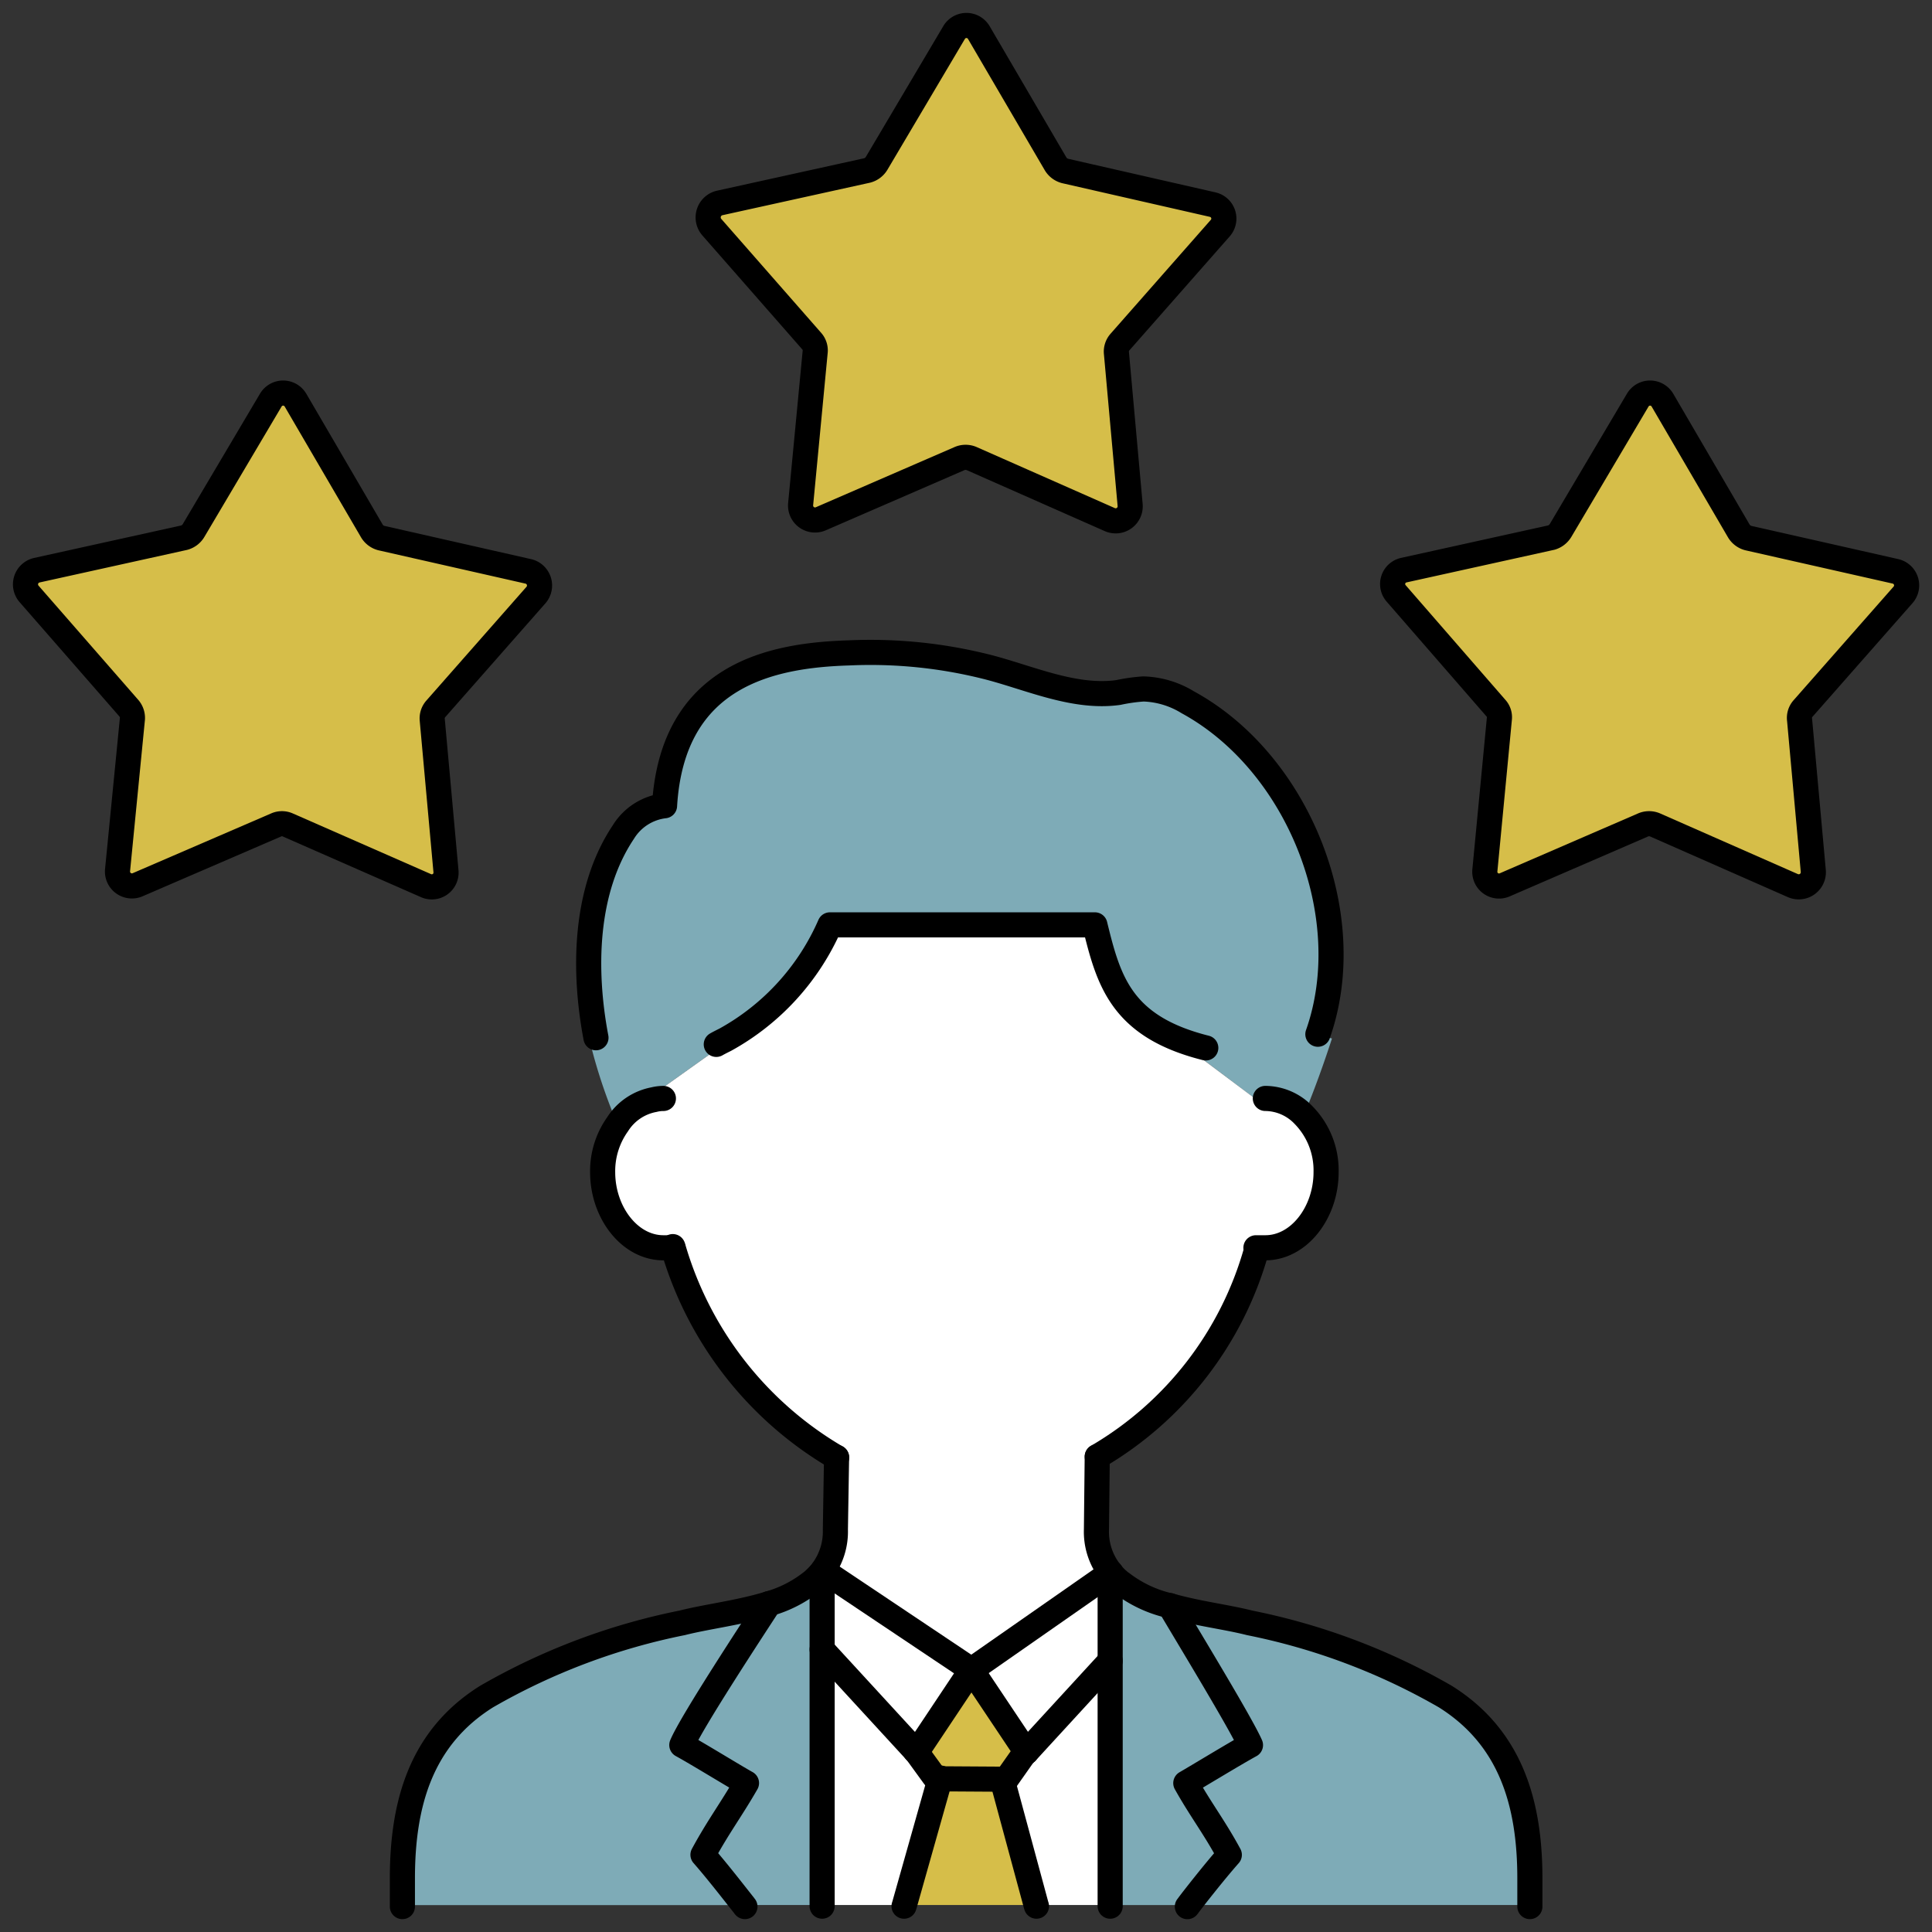
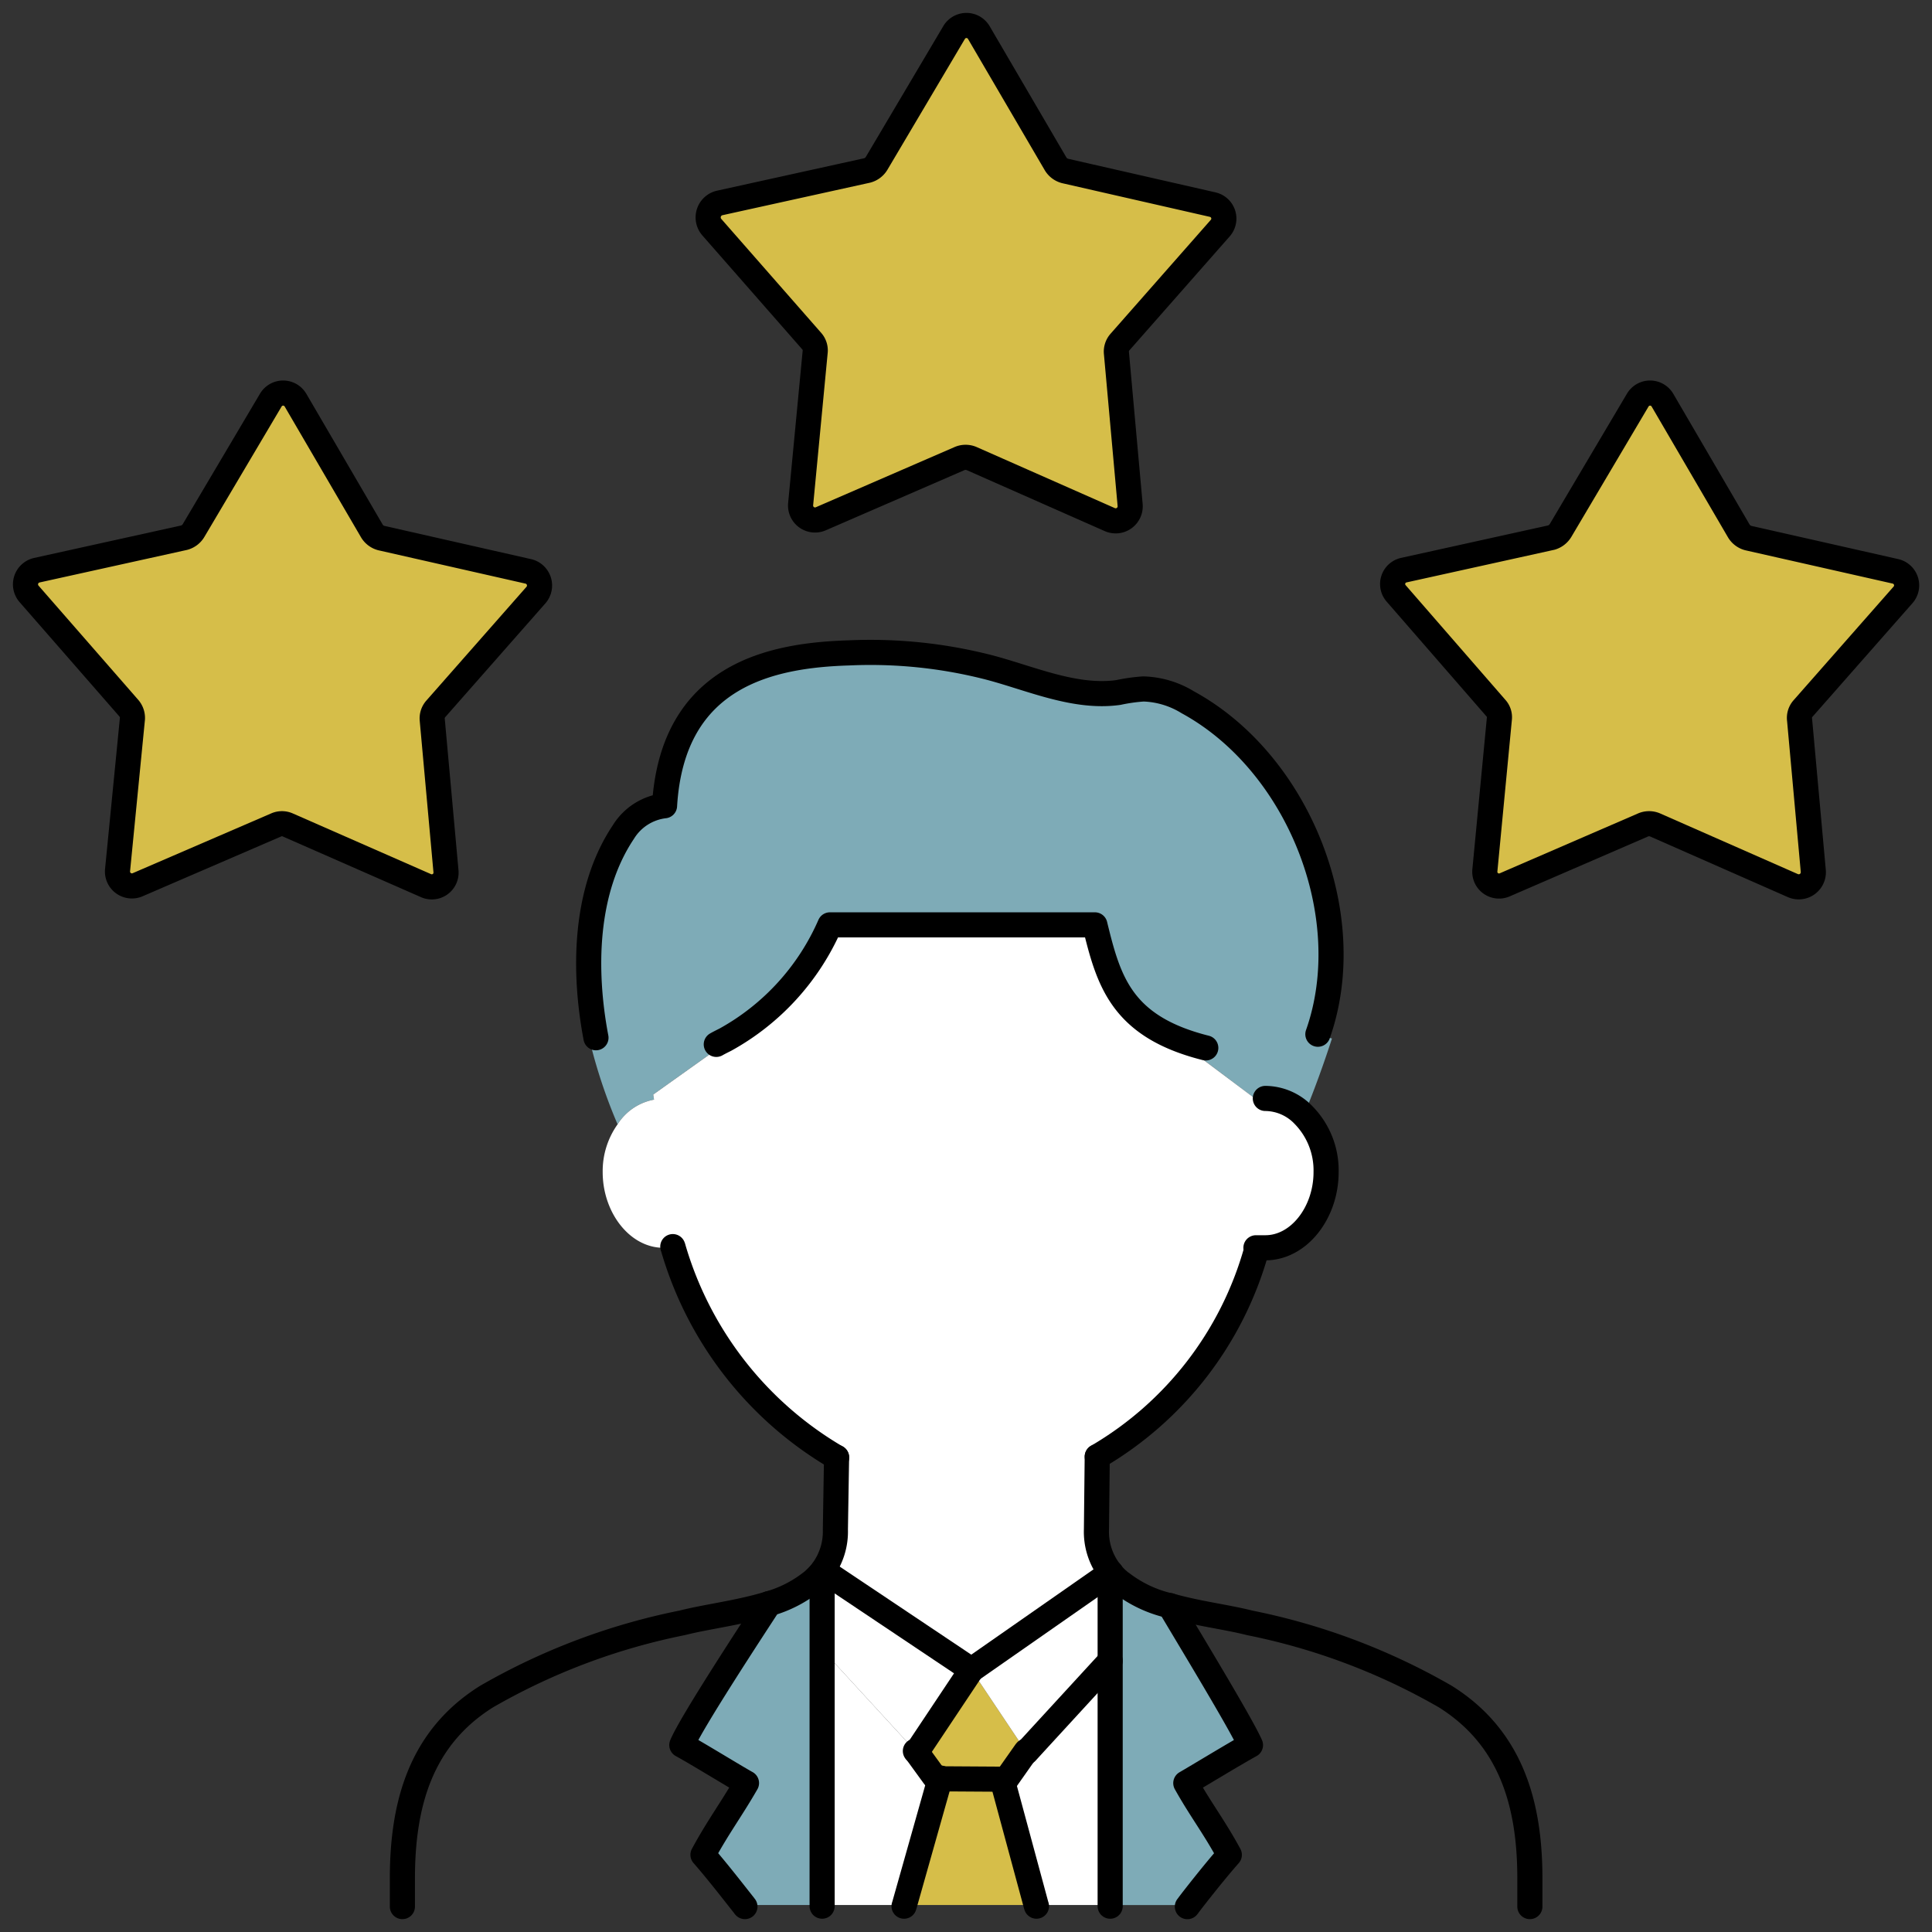
<svg xmlns="http://www.w3.org/2000/svg" id="グループ_310" data-name="グループ 310" width="100" height="100.002" viewBox="0 0 100 100.002">
  <rect x="0" y="0" width="100" height="100.002" fill="#333333" stroke="none" />
  <defs>
    <clipPath id="clip-path">
      <rect id="長方形_229" data-name="長方形 229" width="100" height="100.002" fill="none" />
    </clipPath>
  </defs>
  <g id="グループ_309" data-name="グループ 309" transform="translate(0 0)" clip-path="url(#clip-path)">
-     <path id="パス_482" data-name="パス 482" d="M29.254,40.92c-.751,1.156-4.037,6.146-4.523,7.323.852.467,2.759,1.643,3.347,1.968-.791,1.379-1.46,2.252-2.252,3.712.771.872,1.846,2.272,2.11,2.6H10.268V55.139c0-3.854.953-7.282,4.361-9.412a33.4,33.4,0,0,1,10.122-3.813c1.278-.325,3-.527,4.5-.994" transform="translate(10.56 42.084)" fill="#7eabb7" />
    <path id="パス_483" data-name="パス 483" d="M31.391,41.834h.02c.994,1.684,3.712,6.146,4.179,7.221-.852.467-2.779,1.643-3.347,1.968.771,1.379,1.46,2.252,2.252,3.712-.771.872-1.866,2.272-2.11,2.6H28.328V40.15l.041-.02a2.413,2.413,0,0,0,.385.406,1.114,1.114,0,0,0,.183.142,6.4,6.4,0,0,0,2.454,1.156" transform="translate(29.134 41.271)" fill="#7eabb7" />
-     <path id="パス_484" data-name="パス 484" d="M48.489,56.467H30.822c.243-.325,1.339-1.724,2.11-2.6-.791-1.46-1.481-2.333-2.252-3.712.568-.325,2.495-1.5,3.347-1.968-.467-1.075-3.185-5.538-4.179-7.221,1.4.406,2.941.588,4.138.893a33.4,33.4,0,0,1,10.122,3.813c3.408,2.13,4.381,5.558,4.381,9.412v1.379Z" transform="translate(30.697 42.135)" fill="#7eabb7" />
    <path id="パス_485" data-name="パス 485" d="M43.736,18.535a4.65,4.65,0,0,1,2.292.69c5.761,3.144,8.885,11.1,6.734,17.181l.73.223s-.669,2.11-1.46,3.976a2.768,2.768,0,0,0-1.988-.872l-.487.041L46.8,37.7l.162-.588c-4.381-1.1-5.031-3.469-5.74-6.369H27.509a12.486,12.486,0,0,1-5.416,5.943l.061.142-3.793,2.7.041.264a2.842,2.842,0,0,0-1.886,1.278,27.244,27.244,0,0,1-1.46-4.4l.345-.081c-.669-3.529-.588-7.647,1.42-10.649a2.9,2.9,0,0,1,2.13-1.359c.406-6.8,5.558-7.789,9.534-7.911a24.641,24.641,0,0,1,7.1.71c2.191.548,4.544,1.663,6.856,1.339a9.092,9.092,0,0,1,1.3-.183" transform="translate(15.45 17.125)" fill="#7eabb7" />
    <path id="パス_486" data-name="パス 486" d="M28.109,45.41h.041v.061l1.744,6.45H23.078l1.846-6.532Z" transform="translate(23.735 46.681)" fill="#d6be49" />
    <path id="パス_487" data-name="パス 487" d="M26.228,42.61l2.82,4.219-1.014,1.44H27.79l-3.185-.02h-.041l-.264-.122-.913-1.258.041-.061Z" transform="translate(24.053 43.822)" fill="#d6be49" />
    <path id="パス_488" data-name="パス 488" d="M26.671,19.259a.751.751,0,0,1,.406,1.217l-5.193,5.9a.742.742,0,0,0-.183.568l.71,7.83a.737.737,0,0,1-1.035.751l-7.16-3.144a.741.741,0,0,0-.588,0l-7.181,3.1a.746.746,0,0,1-1.035-.751l.771-7.85A.781.781,0,0,0,6,26.339L.829,20.416A.751.751,0,0,1,1.234,19.2l7.627-1.684a.81.81,0,0,0,.487-.365l4-6.755a.742.742,0,0,1,1.278,0l3.955,6.775a.81.81,0,0,0,.487.365Z" transform="translate(0.668 10.315)" fill="#d6be49" />
    <path id="パス_489" data-name="パス 489" d="M44.172,9.92a.743.743,0,0,1,.406,1.217l-5.193,5.9a.742.742,0,0,0-.183.568l.71,7.87a.752.752,0,0,1-1.055.751L31.7,23.064a.791.791,0,0,0-.609,0l-7.2,3.124a.748.748,0,0,1-1.035-.751l.751-7.87A.727.727,0,0,0,23.441,17l-5.193-5.923a.768.768,0,0,1,.406-1.237L26.3,8.155a.81.81,0,0,0,.487-.365L30.8,1.015a.742.742,0,0,1,1.278,0l3.976,6.8a.81.81,0,0,0,.487.365Z" transform="translate(18.584 0.668)" fill="#d6be49" />
    <path id="パス_490" data-name="パス 490" d="M61.568,19.259a.745.745,0,0,1,.385,1.217l-5.193,5.9a.727.727,0,0,0-.162.568l.71,7.83a.756.756,0,0,1-1.055.751l-7.14-3.144a.791.791,0,0,0-.609,0l-7.16,3.1a.737.737,0,0,1-1.035-.751l.751-7.85a.7.7,0,0,0-.183-.548l-5.152-5.923a.736.736,0,0,1,.406-1.217l7.627-1.684a.829.829,0,0,0,.467-.365l4-6.755a.742.742,0,0,1,1.278,0l3.955,6.775a.81.81,0,0,0,.487.365Z" transform="translate(36.544 10.315)" fill="#d6be49" />
    <path id="パス_491" data-name="パス 491" d="M49.212,40.314v.142a17.969,17.969,0,0,1-8.235,10.67L40.936,54.9a3.378,3.378,0,0,0,.71,2.191v.061l-7.181,5.01L26.8,57.029l-.02-.02a3.4,3.4,0,0,0,.649-2.11l.061-3.732a18.577,18.577,0,0,1-8.459-10.852h-.507c-1.744,0-3.144-1.826-3.144-3.915a4.175,4.175,0,0,1,.771-2.475,2.842,2.842,0,0,1,1.886-1.278l-.041-.264,3.793-2.7-.061-.142A12.486,12.486,0,0,0,27.143,23.6H40.855c.71,2.9,1.359,5.274,5.74,6.369l-.162.588,2.759,2.069.487-.041a2.768,2.768,0,0,1,1.988.872A4.084,4.084,0,0,1,52.823,36.4c0,2.089-1.4,3.915-3.144,3.915Z" transform="translate(15.815 24.271)" fill="#fff" />
    <path id="パス_492" data-name="パス 492" d="M25.907,49.421l-.041.061-.02-.02-.041-.041-4.828-5.254V40.131c.02-.02.02-.041.041-.061l.02.02,7.667,5.132Z" transform="translate(21.575 41.21)" fill="#fff" />
    <path id="パス_493" data-name="パス 493" d="M27.043,48.784h.041l-1.846,6.532h-4.26V42.09l4.828,5.254.041.041.02.02.913,1.258Z" transform="translate(21.575 43.287)" fill="#fff" />
    <path id="パス_494" data-name="パス 494" d="M31.156,42.38V55.017H27.323l-1.744-6.45v-.061h.2l1.014-1.44.02.041.649-.71Z" transform="translate(26.306 43.585)" fill="#fff" />
    <path id="パス_495" data-name="パス 495" d="M27.608,49.369l-2.82-4.219,7.181-5.01v4.544L28.277,48.7l-.649.71Z" transform="translate(25.493 41.282)" fill="#fff" />
    <path id="パス_496" data-name="パス 496" d="M24.66,44.137V57.362H20.6c-.264-.325-1.339-1.724-2.11-2.6.791-1.46,1.46-2.333,2.252-3.712-.588-.325-2.495-1.5-3.347-1.968.487-1.176,3.773-6.166,4.523-7.323a6.324,6.324,0,0,0,2.292-1.2,4.85,4.85,0,0,0,.446-.467v4.037Z" transform="translate(17.893 41.24)" fill="#7eabb7" />
    <path id="パス_497" data-name="パス 497" d="M10.268,60.436v-1.46c0-3.854.953-7.282,4.361-9.412A33.4,33.4,0,0,1,24.751,45.75c1.278-.325,3-.527,4.5-.994a6.324,6.324,0,0,0,2.292-1.2,4.85,4.85,0,0,0,.446-.467c.02-.02.02-.041.041-.061a3.4,3.4,0,0,0,.649-2.11l.061-3.732" transform="translate(10.56 38.248)" fill="none" stroke="#000" stroke-linecap="round" stroke-linejoin="round" stroke-width="1.3" />
    <path id="パス_498" data-name="パス 498" d="M28.019,37.17l-.041,3.773a3.378,3.378,0,0,0,.71,2.191l.041.041a2.413,2.413,0,0,0,.385.406,1.114,1.114,0,0,0,.183.142,6.4,6.4,0,0,0,2.454,1.156h.02c1.4.406,2.941.588,4.138.893a33.4,33.4,0,0,1,10.122,3.813c3.408,2.13,4.381,5.558,4.381,9.412v1.46" transform="translate(28.774 38.227)" fill="none" stroke="#000" stroke-linecap="round" stroke-linejoin="round" stroke-width="1.3" />
    <path id="パス_499" data-name="パス 499" d="M25.647,42.723a18.577,18.577,0,0,1-8.459-10.852c0-.02-.02-.041-.02-.061" transform="translate(17.656 32.715)" fill="none" stroke="#000" stroke-linecap="round" stroke-linejoin="round" stroke-width="1.3" />
    <path id="パス_500" data-name="パス 500" d="M28,42.58a17.969,17.969,0,0,0,8.235-10.67" transform="translate(28.794 32.817)" fill="none" stroke="#000" stroke-linecap="round" stroke-linejoin="round" stroke-width="1.3" />
    <path id="パス_501" data-name="パス 501" d="M32.048,35.758h.487c1.744,0,3.144-1.826,3.144-3.915A4.084,4.084,0,0,0,34.523,28.9a2.768,2.768,0,0,0-1.988-.872" transform="translate(32.959 28.827)" fill="none" stroke="#000" stroke-linecap="round" stroke-linejoin="round" stroke-width="1.3" />
-     <path id="パス_502" data-name="パス 502" d="M19.009,35.758h-.487c-1.744,0-3.144-1.826-3.144-3.915a4.175,4.175,0,0,1,.771-2.475,2.842,2.842,0,0,1,1.886-1.278,2,2,0,0,1,.487-.061" transform="translate(15.815 28.827)" fill="none" stroke="#000" stroke-linecap="round" stroke-linejoin="round" stroke-width="1.3" />
    <path id="パス_503" data-name="パス 503" d="M43.613,29.969c-4.381-1.1-5.031-3.469-5.74-6.369H24.16a12.486,12.486,0,0,1-5.416,5.943c-.162.081-.325.162-.467.243" transform="translate(18.798 24.271)" fill="none" stroke="#000" stroke-linecap="round" stroke-linejoin="round" stroke-width="1.3" />
    <path id="パス_504" data-name="パス 504" d="M52.763,36.406c2.15-6.085-.974-14.037-6.734-17.181a4.65,4.65,0,0,0-2.292-.69,9.092,9.092,0,0,0-1.3.183c-2.312.325-4.665-.791-6.856-1.339a24.641,24.641,0,0,0-7.1-.71c-3.976.122-9.128,1.116-9.534,7.911a2.9,2.9,0,0,0-2.13,1.359c-2.008,3-2.089,7.12-1.42,10.649" transform="translate(15.45 17.125)" fill="none" stroke="#000" stroke-linecap="round" stroke-linejoin="round" stroke-width="1.3" />
    <path id="パス_505" data-name="パス 505" d="M21.008,40.08l7.667,5.132,7.181-5.01.041-.02" transform="translate(21.606 41.22)" fill="none" stroke="#000" stroke-linecap="round" stroke-linejoin="round" stroke-width="1.3" />
    <path id="パス_506" data-name="パス 506" d="M26.228,42.61l-2.8,4.2-.041.061" transform="translate(24.053 43.822)" fill="none" stroke="#000" stroke-linecap="round" stroke-linejoin="round" stroke-width="1.3" />
-     <line id="線_99" data-name="線 99" x1="4.828" y1="5.254" transform="translate(42.553 85.377)" fill="none" stroke="#000" stroke-linecap="round" stroke-linejoin="round" stroke-width="1.3" />
-     <path id="パス_507" data-name="パス 507" d="M24.788,42.61l2.82,4.219.02.041" transform="translate(25.493 43.822)" fill="none" stroke="#000" stroke-linecap="round" stroke-linejoin="round" stroke-width="1.3" />
    <path id="パス_508" data-name="パス 508" d="M30.529,42.38,26.837,46.4l-.649.71" transform="translate(26.933 43.585)" fill="none" stroke="#000" stroke-linecap="round" stroke-linejoin="round" stroke-width="1.3" />
    <path id="パス_509" data-name="パス 509" d="M20.978,57.423V40.1" transform="translate(21.575 41.24)" fill="none" stroke="#000" stroke-linecap="round" stroke-linejoin="round" stroke-width="1.3" />
    <path id="パス_510" data-name="パス 510" d="M20.664,56.6a.6.6,0,0,1-.061-.081c-.264-.325-1.339-1.724-2.11-2.6.791-1.46,1.46-2.333,2.252-3.712-.588-.325-2.495-1.5-3.347-1.968.487-1.176,3.773-6.166,4.523-7.323" transform="translate(17.893 42.084)" fill="none" stroke="#000" stroke-linecap="round" stroke-linejoin="round" stroke-width="1.3" />
    <path id="パス_511" data-name="パス 511" d="M28.328,57.413V40.11" transform="translate(29.134 41.251)" fill="none" stroke="#000" stroke-linecap="round" stroke-linejoin="round" stroke-width="1.3" />
    <path id="パス_512" data-name="パス 512" d="M29.838,40.97h.02c.994,1.684,3.712,6.146,4.179,7.221-.852.467-2.779,1.643-3.347,1.968.771,1.379,1.46,2.252,2.252,3.712-.771.872-1.866,2.272-2.11,2.6a.6.6,0,0,1-.061.081" transform="translate(30.687 42.135)" fill="none" stroke="#000" stroke-linecap="round" stroke-linejoin="round" stroke-width="1.3" />
    <path id="パス_513" data-name="パス 513" d="M29.1,44.68l-.02.02-1.014,1.44h-.243l-3.185-.02H24.6L24.332,46l-.913-1.258-.02-.02-.041-.041" transform="translate(24.022 45.951)" fill="none" stroke="#000" stroke-linecap="round" stroke-linejoin="round" stroke-width="1.3" />
    <path id="パス_514" data-name="パス 514" d="M24.955,45.37l-.02.041-1.846,6.532-.02.061" transform="translate(23.724 46.66)" fill="none" stroke="#000" stroke-linecap="round" stroke-linejoin="round" stroke-width="1.3" />
    <path id="パス_515" data-name="パス 515" d="M25.578,45.43l1.744,6.45.02.061" transform="translate(26.306 46.722)" fill="none" stroke="#000" stroke-linecap="round" stroke-linejoin="round" stroke-width="1.3" />
    <path id="パス_516" data-name="パス 516" d="M26.788,7.79,30.8,1.015a.742.742,0,0,1,1.278,0l3.976,6.8a.81.81,0,0,0,.487.365L44.172,9.92a.743.743,0,0,1,.406,1.217l-5.193,5.9a.742.742,0,0,0-.183.568l.71,7.87a.752.752,0,0,1-1.055.751L31.7,23.064a.791.791,0,0,0-.609,0l-7.2,3.124a.748.748,0,0,1-1.035-.751l.751-7.87A.727.727,0,0,0,23.441,17l-5.193-5.923a.768.768,0,0,1,.406-1.237L26.3,8.155A.81.81,0,0,0,26.788,7.79Z" transform="translate(18.584 0.668)" fill="none" stroke="#000" stroke-linecap="round" stroke-linejoin="round" stroke-width="1.3" />
    <path id="パス_517" data-name="パス 517" d="M9.348,17.15l4-6.755a.742.742,0,0,1,1.278,0l3.955,6.775a.81.81,0,0,0,.487.365l7.607,1.724a.751.751,0,0,1,.406,1.217l-5.193,5.9a.742.742,0,0,0-.183.568l.71,7.83a.737.737,0,0,1-1.035.751l-7.16-3.144a.741.741,0,0,0-.588,0l-7.181,3.1a.746.746,0,0,1-1.035-.751l.771-7.85A.781.781,0,0,0,6,26.339L.829,20.416A.751.751,0,0,1,1.234,19.2l7.627-1.684A.81.81,0,0,0,9.348,17.15Z" transform="translate(0.668 10.315)" fill="none" stroke="#000" stroke-linecap="round" stroke-linejoin="round" stroke-width="1.3" />
    <path id="パス_518" data-name="パス 518" d="M44.225,17.15l4-6.755a.742.742,0,0,1,1.278,0l3.955,6.775a.81.81,0,0,0,.487.365l7.627,1.724a.745.745,0,0,1,.385,1.217l-5.193,5.9a.727.727,0,0,0-.162.568l.71,7.83a.756.756,0,0,1-1.055.751l-7.14-3.144a.791.791,0,0,0-.609,0l-7.16,3.1a.737.737,0,0,1-1.035-.751l.751-7.85a.7.7,0,0,0-.183-.548l-5.152-5.923a.736.736,0,0,1,.406-1.217l7.627-1.684A.829.829,0,0,0,44.225,17.15Z" transform="translate(36.544 10.315)" fill="none" stroke="#000" stroke-linecap="round" stroke-linejoin="round" stroke-width="1.3" />
  </g>
</svg>